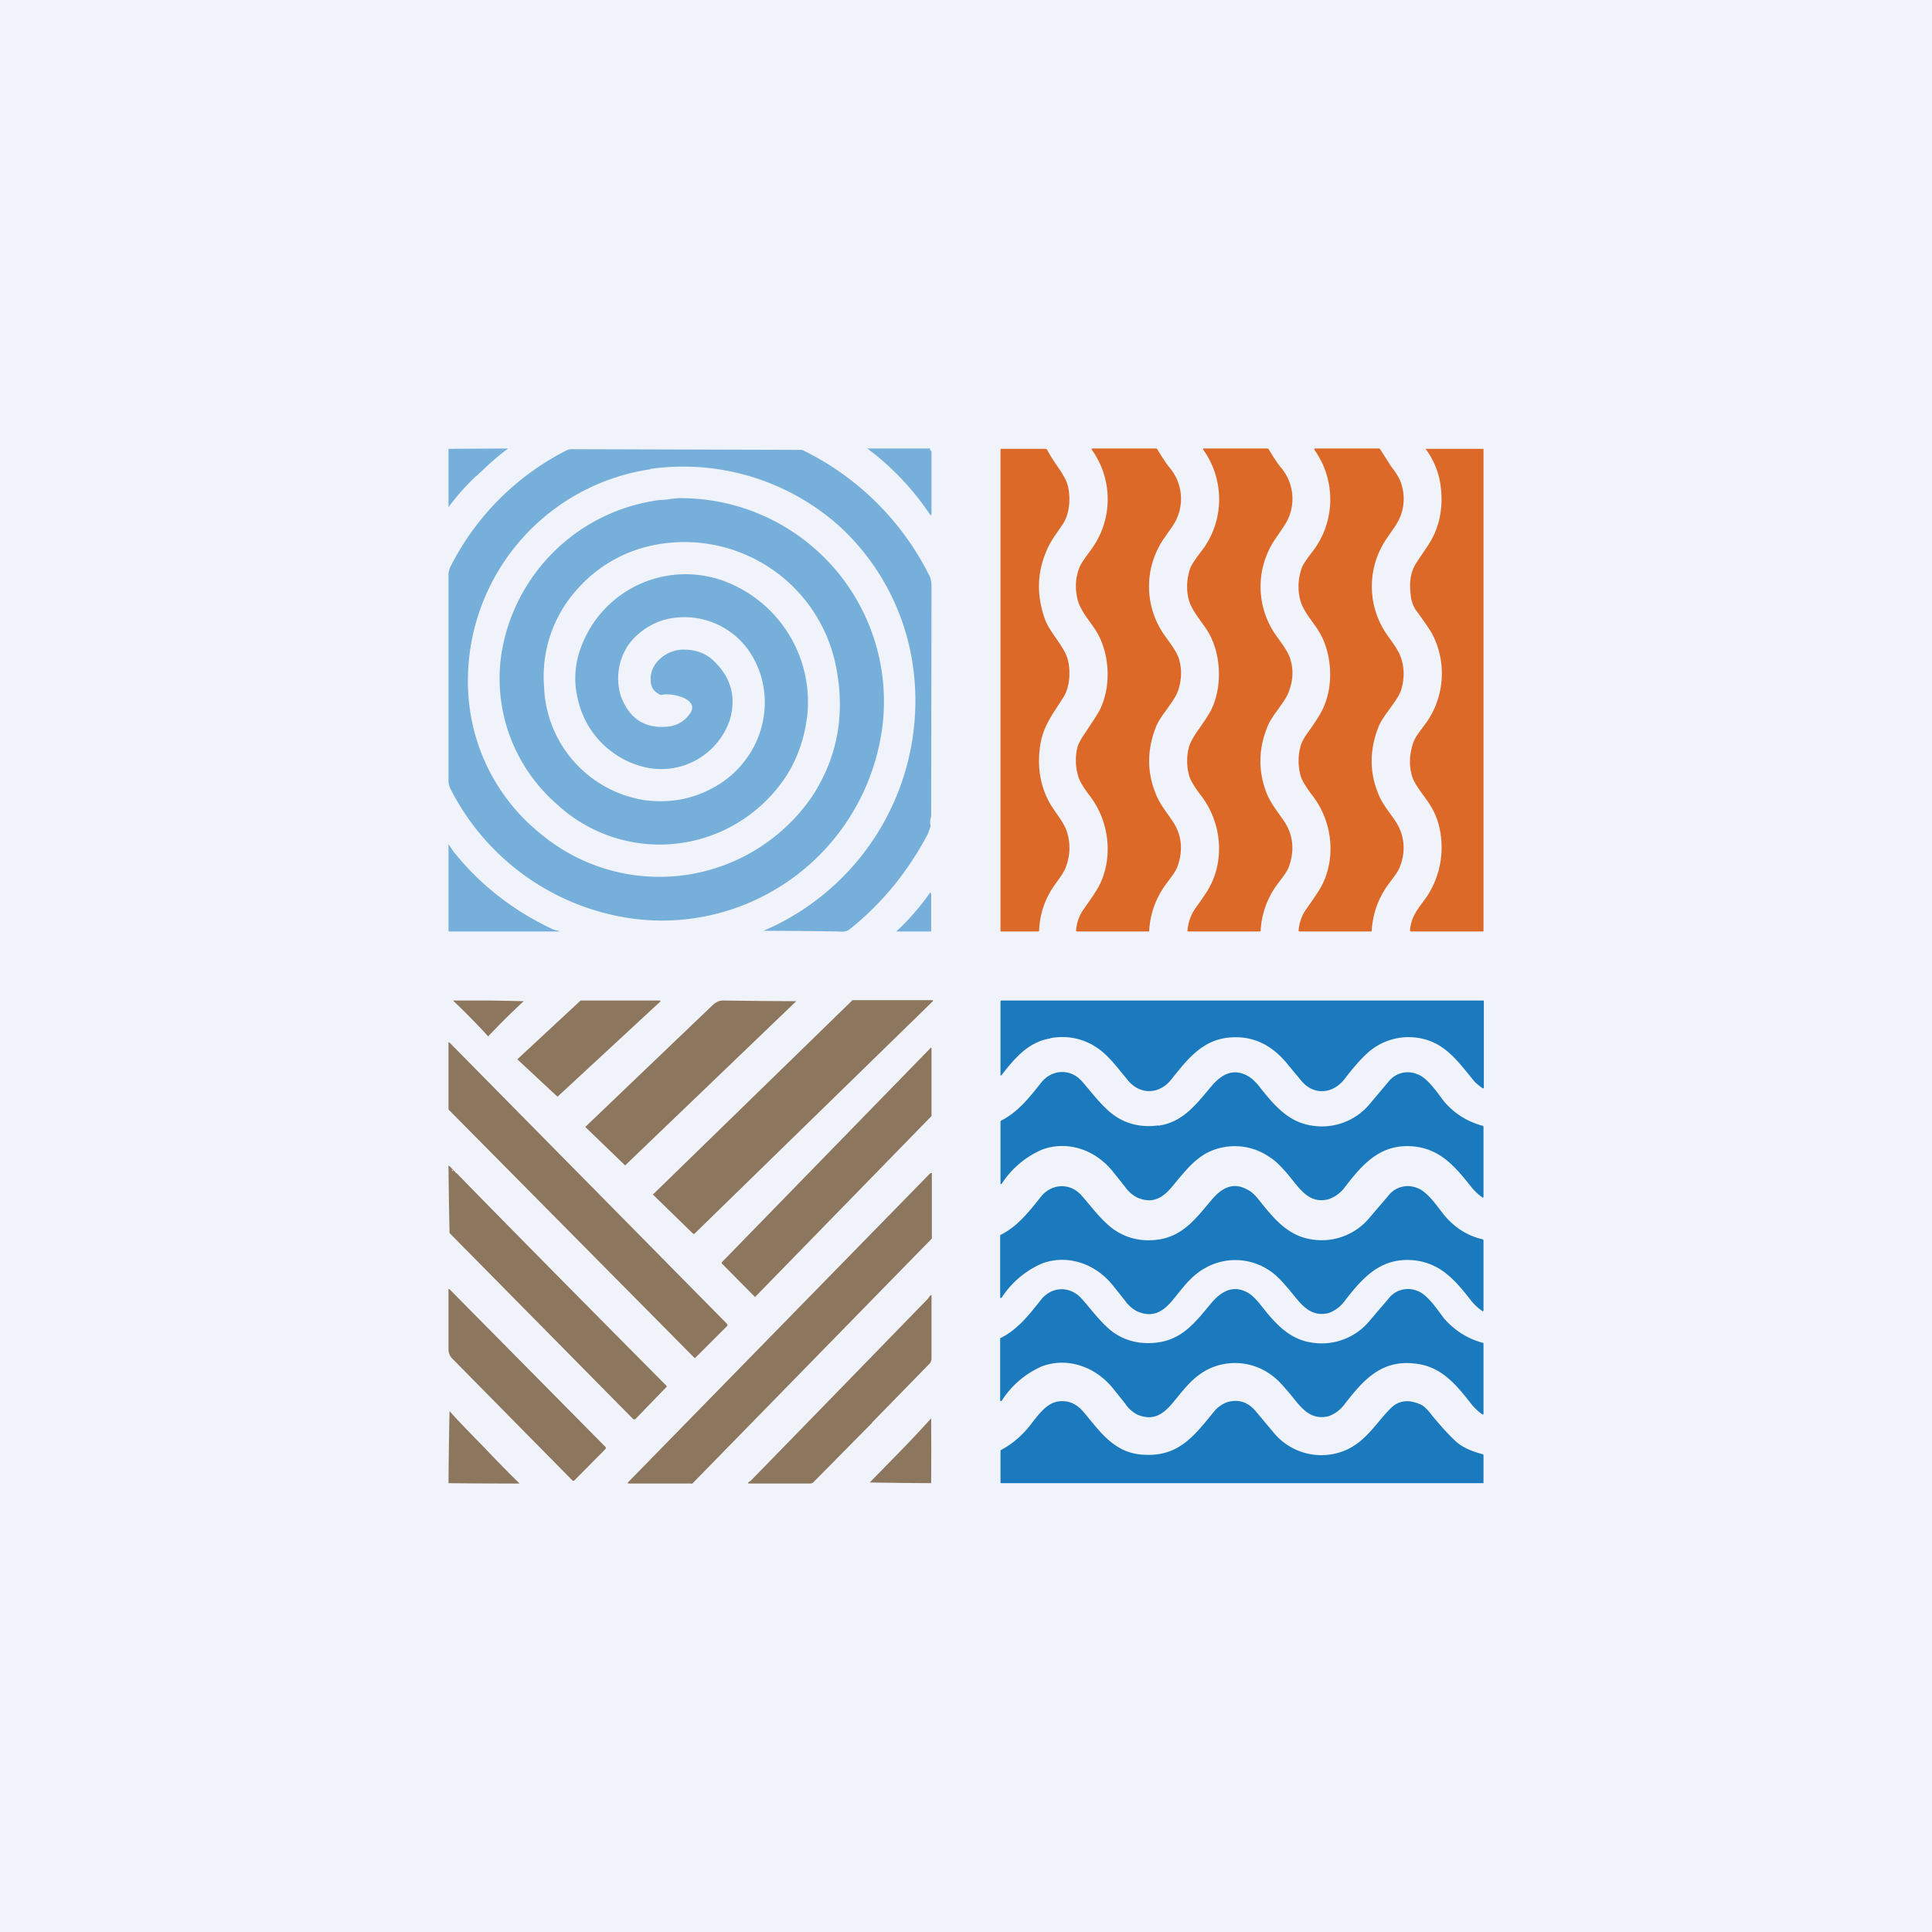
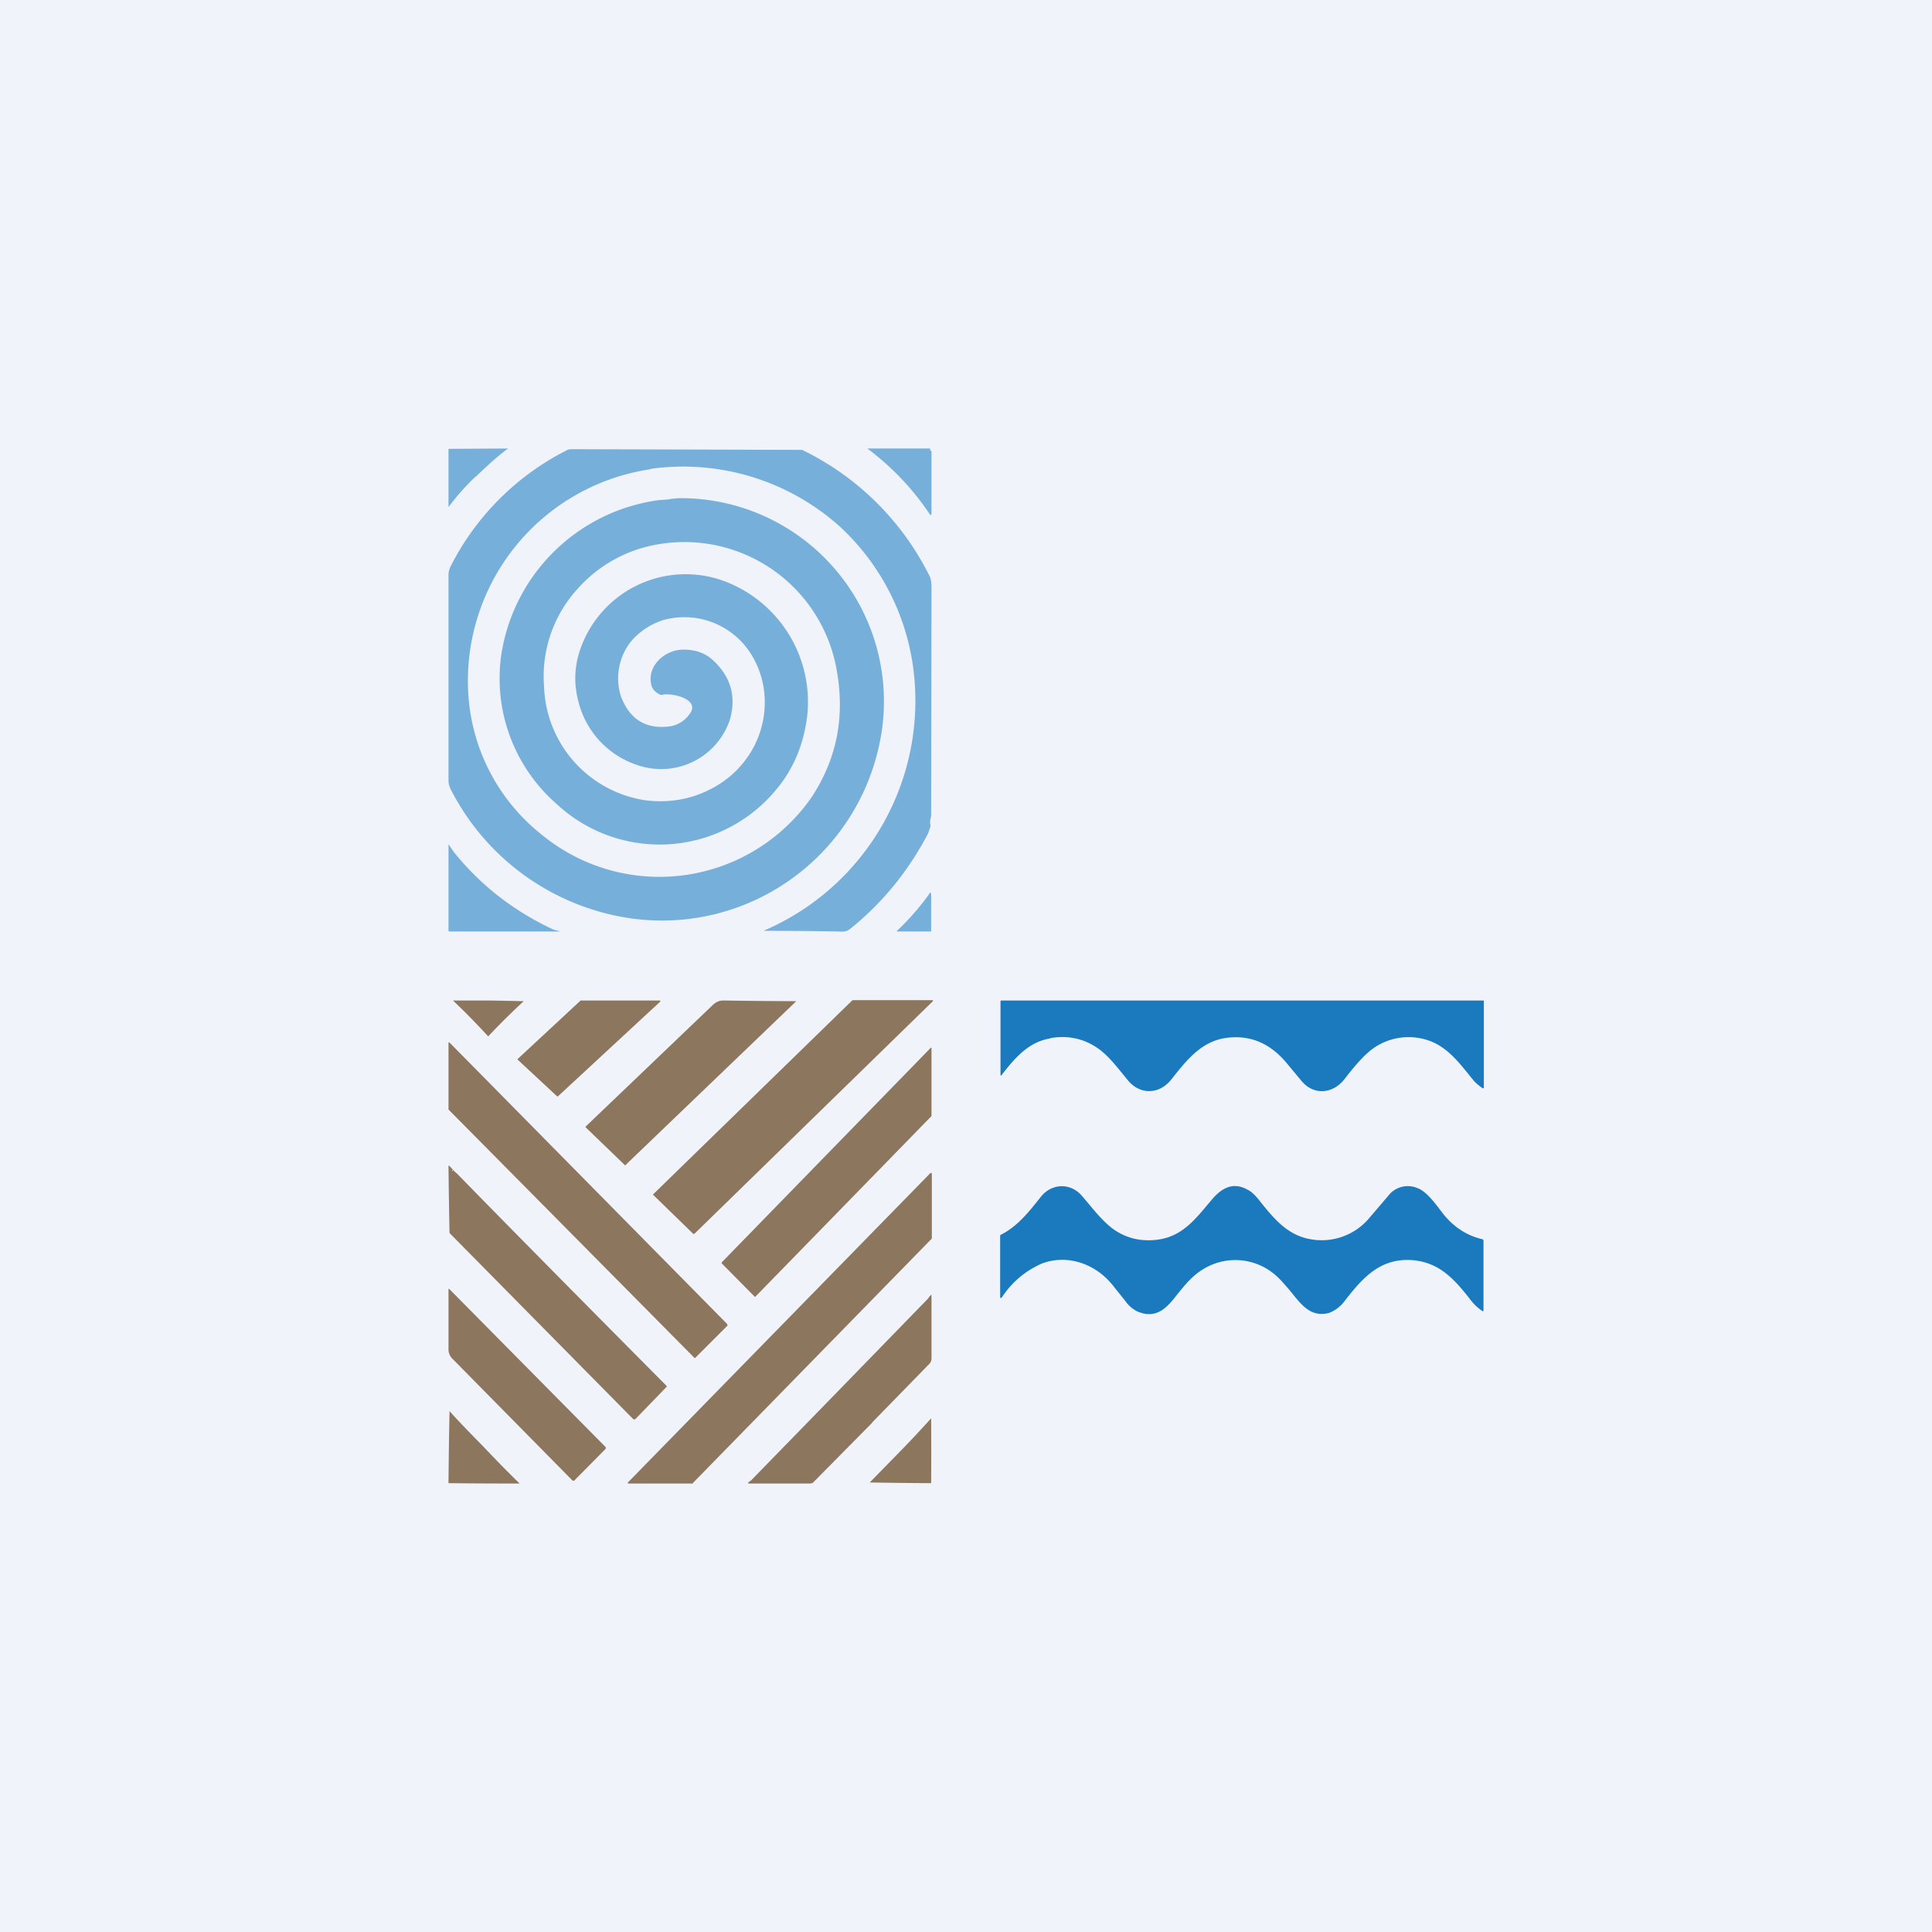
<svg xmlns="http://www.w3.org/2000/svg" width="56" height="56" viewBox="0 0 56 56">
  <path fill="#F0F3FA" d="M0 0h56v56H0z" />
-   <path d="M30.36 13.05c.06.12.16.28.3.48.15.22.24.38.27.48.11.33.09.85-.11 1.16-.2.3-.39.54-.5.83-.27.64-.27 1.3-.02 1.98.13.34.53.75.64 1.1.1.35.08.84-.13 1.15-.3.48-.55.78-.65 1.32-.1.59-.03 1.14.22 1.64.15.3.43.59.54.9.12.37.1.73-.04 1.08-.08.19-.27.41-.39.6a2.4 2.4 0 0 0-.37 1.2c0 .02-.01.03-.03.03h-1.05C29 27 29 27 29 26.97V13.04l.01-.03h1.27c.04 0 .06 0 .08.04ZM31.25 22.49a1.6 1.6 0 0 1-.02-.83c.03-.11.12-.27.26-.47.17-.26.27-.4.38-.6.36-.7.3-1.7-.13-2.35-.2-.3-.44-.57-.51-.88-.07-.3-.06-.6.05-.89.03-.1.15-.27.34-.53.64-.86.65-2.03.03-2.9-.02-.03-.01-.04.02-.04h1.83c.03 0 .04.01.05.03.1.16.2.33.33.5a1.4 1.4 0 0 1 .1 1.73l-.25.36a2.45 2.45 0 0 0-.07 2.65c.13.22.4.52.5.79.1.3.1.62-.01.95-.11.33-.5.71-.64 1.05-.26.65-.27 1.3-.02 1.92.1.28.29.52.47.78.29.4.34.86.18 1.33-.06.18-.2.34-.33.52-.3.4-.47.86-.5 1.36 0 .02 0 .03-.03.03h-2.06c-.02 0-.03-.01-.03-.03.02-.24.1-.45.23-.63.2-.28.34-.49.42-.63.43-.81.33-1.85-.22-2.6-.1-.13-.32-.42-.37-.62ZM34.47 22.49a1.6 1.6 0 0 1-.01-.83c.03-.11.11-.27.25-.47.18-.26.28-.4.39-.6.35-.7.3-1.7-.13-2.35-.2-.3-.44-.57-.52-.88-.07-.3-.05-.6.05-.89.04-.1.15-.27.35-.53.64-.85.65-2.03.03-2.9-.02-.03-.01-.04.01-.04h1.84c.03 0 .04.01.05.03.1.17.2.33.33.5a1.4 1.4 0 0 1 .1 1.73l-.25.37a2.45 2.45 0 0 0-.07 2.64c.13.22.4.52.5.8.1.3.1.61-.02.94-.1.33-.5.71-.63 1.05-.27.65-.27 1.3-.03 1.92.11.28.3.52.48.78.29.4.34.86.18 1.33-.06.18-.2.35-.33.52-.3.4-.47.86-.5 1.36 0 .02-.01.03-.03.03h-2.07c-.02 0-.02 0-.02-.03.02-.24.1-.45.22-.63.2-.28.35-.49.42-.63.44-.81.34-1.85-.21-2.6-.1-.13-.32-.42-.38-.62ZM37.7 22.49a1.6 1.6 0 0 1-.01-.83c.02-.11.1-.27.25-.47.18-.26.28-.4.38-.6.36-.7.3-1.7-.13-2.35-.2-.3-.44-.57-.51-.88-.07-.3-.05-.6.05-.89.03-.1.15-.27.35-.53.63-.86.64-2.03.02-2.9-.01-.03 0-.04.02-.04h1.84c.02 0 .04.01.05.03l.32.5c.16.2.25.37.29.5.13.42.07.85-.18 1.22l-.26.38a2.45 2.45 0 0 0-.06 2.64c.13.22.4.52.49.8.1.3.1.61 0 .94-.12.33-.51.71-.65 1.05-.26.65-.27 1.3-.02 1.92.1.28.3.52.48.78.28.4.34.86.17 1.33-.06.18-.2.34-.33.52-.3.4-.47.86-.5 1.36 0 .02 0 .03-.02.03h-2.07c-.02 0-.03-.01-.03-.03.02-.24.1-.45.23-.63.2-.28.34-.49.42-.63.44-.81.34-1.85-.21-2.6-.1-.13-.32-.42-.38-.62ZM41.74 13.97a2.25 2.25 0 0 0-.42-.96H43V26.97c0 .02 0 .03-.03.03H40.9a.03.03 0 0 1-.03-.03c.03-.42.24-.63.5-1a2.59 2.59 0 0 0 .33-2.07 2.02 2.02 0 0 0-.22-.52c-.14-.25-.46-.59-.55-.88-.09-.3-.08-.61.02-.93.06-.22.26-.43.43-.68a2.48 2.48 0 0 0 .12-2.54c-.06-.1-.21-.33-.47-.68a.94.94 0 0 1-.14-.43c-.04-.35-.02-.65.18-.95l.32-.48c.37-.55.46-1.2.35-1.84Z" fill="#DC6928" />
  <path d="M13.8 13.8a6.76 6.76 0 0 0-.8.9v-1.68l.01-.01h.01L14.7 13c.03 0 .03 0 0 .02-.32.24-.6.5-.9.79ZM26.97 13.06l.02.01a.06.06 0 0 1 .01.04v1.76c0 .07-.02.08-.06.02a7.77 7.77 0 0 0-1.8-1.89h1.82v.04l.01.02ZM18.86 13.6a6.2 6.2 0 0 0-5.28 6.6 5.64 5.64 0 0 0 2.13 4 5.37 5.37 0 0 0 7.82-1.1c.72-1.1.96-2.3.73-3.63a4.48 4.48 0 0 0-5.2-3.69 4 4 0 0 0-2.32 1.29 3.76 3.76 0 0 0-.97 2.83 3.45 3.45 0 0 0 2.96 3.3c.7.08 1.34-.04 1.93-.36.37-.2.68-.46.93-.79.7-.9.8-2.22.1-3.21a2.28 2.28 0 0 0-2.28-.91c-.45.08-.93.38-1.2.77a1.73 1.73 0 0 0-.21 1.49c.25.65.7.94 1.37.87a.85.85 0 0 0 .6-.34c.38-.45-.5-.65-.78-.58h-.05c-.14-.07-.23-.16-.26-.28-.14-.58.42-1.04.94-1.03.34 0 .63.1.86.32.51.48.67 1.06.47 1.73a2.1 2.1 0 0 1-2.6 1.32 2.6 2.6 0 0 1-1.8-1.93c-.1-.4-.1-.81 0-1.22a3.23 3.23 0 0 1 4.31-2.18 3.74 3.74 0 0 1 2.34 3.86c-.1.84-.4 1.57-.92 2.18a4.38 4.38 0 0 1-6.35.39 4.83 4.83 0 0 1-1.6-4.32 5.34 5.34 0 0 1 4.41-4.46c.18-.04.34-.02.51-.06l.21-.02a5.89 5.89 0 0 1 5.84 7.08 6.44 6.44 0 0 1-7.21 5.1 6.98 6.98 0 0 1-5.22-3.73.56.56 0 0 1-.07-.27v-5.97c0-.08.04-.2.08-.27a7.64 7.64 0 0 1 3.37-3.34c.05-.02.1-.02.15-.02a21698.3 21698.3 0 0 1 6.65.02 8.03 8.03 0 0 1 3.68 3.63c.05.09.07.2.07.34l-.01 6.6c0 .1-.05.18-.02.3v.05l-.07.2c-.56 1.07-1.3 1.99-2.24 2.75-.11.1-.22.1-.35.09a130.94 130.94 0 0 0-2.18-.02 7.25 7.25 0 0 0 4.32-7.76 6.8 6.8 0 0 0-2.11-3.96 6.8 6.8 0 0 0-5.48-1.67ZM13.15 24.69c.77.96 1.72 1.7 2.84 2.23.06.03.13.05.2.06l.02.01V27h-3.18c-.02 0-.03-.01-.03-.03V24.5c0-.03 0-.03.02 0l.13.19ZM26.98 25.9l.01.01v1.06c0 .02 0 .03-.02.03h-.98v-.01a7.22 7.22 0 0 0 .98-1.13l.01.03Z" fill="#76AFDA" />
  <path d="M30.44 30.1c-.62.1-1.01.55-1.4 1.05-.03.04-.04.03-.04 0v-2.12c0-.02.01-.03.03-.03H43l.01.01v2.53h-.01a.02.02 0 0 1-.03 0 1.6 1.6 0 0 1-.24-.2c-.49-.6-.87-1.15-1.65-1.26a1.77 1.77 0 0 0-1.44.44c-.19.17-.41.42-.67.76-.33.42-.87.48-1.23.07l-.4-.48c-.42-.53-.96-.85-1.66-.8-.8.05-1.24.6-1.73 1.22-.34.43-.9.46-1.26.02-.33-.4-.52-.66-.82-.89-.42-.31-.9-.42-1.42-.33Z" fill="#1B7ABE" />
  <path d="M14.15 29a102.15 102.15 0 0 1 1.03.02 20.58 20.58 0 0 0-1.03 1.02A20.35 20.35 0 0 0 13.13 29h1.02ZM15 30.7l1.83-1.7H19.13l.01.01v.02l-2.96 2.74a.02.02 0 0 1-.02.01h-.01L15 30.71v-.02ZM23.08 29.02l-4.95 4.75a.01.01 0 0 1-.02 0l-1.13-1.09a.02.02 0 0 1 0-.03l3.66-3.5c.1-.1.2-.15.32-.15a188.07 188.07 0 0 0 2.12.02ZM20.1 35.77l-1.16-1.13a.02.02 0 0 1-.01-.01v-.01L24.7 29l.01-.01h2.32l.01.01a.02.02 0 0 1 0 .02l-6.91 6.74a.02.02 0 0 1-.02 0ZM21.1 38.41l-.95.95h-.02L13 32.16v-1.92a.02.02 0 0 1 0-.02.02.02 0 0 1 .03 0l8.05 8.16v.03ZM21.87 37.58l-.95-.96v-.03l6.04-6.2a.02.02 0 0 1 .04 0v1.96l-5.1 5.23a.02.02 0 0 1-.03 0Z" fill="#8C765E" />
-   <path d="M33.57 32.63c.72-.1 1.1-.62 1.54-1.14.29-.35.64-.54 1.06-.3.11.06.23.17.36.34.4.5.8.98 1.46 1.09a1.8 1.8 0 0 0 1.72-.63l.53-.63a.71.71 0 0 1 .85-.22c.29.1.6.57.77.79.3.35.67.58 1.11.7.02 0 .03.02.03.04v2.03l-.01.01h-.02c-.14-.1-.24-.2-.32-.3-.46-.58-.89-1.1-1.67-1.18-.96-.09-1.48.5-2.02 1.21a1 1 0 0 1-.45.32c-.62.16-.88-.39-1.25-.8-.16-.18-.3-.32-.43-.4a1.77 1.77 0 0 0-1.89-.12c-.38.23-.6.52-.92.9-.3.38-.6.57-1.06.37a.96.96 0 0 1-.35-.31l-.36-.45c-.5-.62-1.3-.9-2.04-.63a2.64 2.64 0 0 0-1.18 1H29L29 34.3v-1.8l.02-.02c.5-.25.84-.7 1.16-1.1.3-.38.83-.42 1.17-.05.24.27.45.56.73.82.41.4.94.55 1.5.47Z" fill="#1B7ABE" />
  <path d="M13.23 34c1.15 1.18 3.18 3.24 6.08 6.16.02.02.02.04 0 .05l-.9.93h-.05l-5.33-5.4A179.23 179.23 0 0 1 13 33.8c0-.02 0-.02.03 0l.19.2Zm-.1-.05v-.01a.09.09 0 0 0-.02-.03h-.01v.02a.09.09 0 0 0 .03.02ZM20.05 43H18.2a.02.02 0 0 1 0-.02v-.01L26.97 34H27a.02.02 0 0 1 .01.01v1.89L20.07 43l-.02.01Z" fill="#8C765E" />
  <path d="M33.57 35.93c.72-.1 1.1-.62 1.54-1.14.29-.35.63-.55 1.06-.3.11.05.23.17.36.34.4.5.8.98 1.46 1.09a1.8 1.8 0 0 0 1.72-.64l.53-.62a.71.71 0 0 1 .85-.22c.29.1.6.57.77.78.3.36.67.6 1.11.7.02.01.03.02.03.04V38h-.01l-.01.01c-.15-.1-.25-.2-.33-.3-.46-.59-.89-1.1-1.67-1.18-.96-.09-1.48.5-2.02 1.2a1 1 0 0 1-.45.33c-.62.15-.88-.4-1.25-.8-.16-.19-.3-.32-.43-.41a1.77 1.77 0 0 0-1.89-.1c-.38.21-.6.5-.92.9-.3.37-.6.56-1.06.36a.96.96 0 0 1-.35-.31l-.36-.45c-.5-.62-1.3-.9-2.04-.63a2.64 2.64 0 0 0-1.18 1H29a.02.02 0 0 1-.01-.01v-1.79a.03.03 0 0 1 .02-.03c.5-.25.84-.7 1.16-1.1.3-.38.83-.42 1.17-.05.24.27.45.56.73.82.41.39.93.55 1.5.47Z" fill="#1B7ABE" />
  <path d="m13.03 37.37 4.52 4.57a.05.05 0 0 1 0 .06l-.91.92h-.04l-3.48-3.53a.38.38 0 0 1-.12-.27v-1.74c0-.03.01-.03.03-.01Z" fill="#8C765E" />
-   <path d="M33.57 38.91c.72-.1 1.1-.61 1.54-1.14.29-.34.63-.54 1.06-.3.11.06.23.18.36.34.4.51.8.99 1.46 1.1a1.8 1.8 0 0 0 1.72-.64l.53-.62a.71.71 0 0 1 .85-.23c.29.1.6.58.77.8.3.34.67.58 1.11.7.02 0 .03 0 .03.03v2.03a.02.02 0 0 1-.01.02h-.02c-.14-.1-.24-.2-.32-.3-.46-.59-.89-1.11-1.67-1.18-.96-.1-1.48.5-2.02 1.2a1 1 0 0 1-.45.33c-.63.15-.88-.4-1.25-.8-.16-.19-.3-.32-.43-.41a1.77 1.77 0 0 0-1.89-.11c-.38.22-.6.51-.92.9-.3.37-.6.57-1.06.37a.96.96 0 0 1-.35-.32l-.36-.45c-.5-.61-1.3-.9-2.04-.63a2.63 2.63 0 0 0-1.18 1.01H29l-.01-.02v-1.8l.02-.01c.5-.25.84-.7 1.16-1.1.3-.39.83-.42 1.17-.05.24.26.45.56.73.82.4.39.93.54 1.5.46Z" fill="#1B7ABE" />
  <path d="M25.28 41.24a14382.17 14382.17 0 0 0-1.72 1.74.2.2 0 0 1-.08.02h-1.77c-.03 0-.03-.01-.02-.03.03-.03.08-.05.1-.08a3374.04 3374.04 0 0 0 5.1-5.24c.03-.03.05-.08.08-.1.02-.02.03-.02.03 0v1.83a.22.22 0 0 1-.06.15l-1.66 1.7Z" fill="#8C765E" />
-   <path d="M39.08 42c.43-.22.66-.53 1-.93.17-.2.3-.33.4-.38.19-.1.4-.1.65 0 .11.03.24.15.38.34.25.3.48.56.7.76.17.15.42.27.76.36.02 0 .03.02.03.04v.8H29.04c-.03 0-.04 0-.04-.03v-.9c0-.01 0-.03.03-.04.3-.16.56-.38.8-.67.2-.25.46-.65.8-.72.3-.06.56.04.78.3.42.5.66.85 1.14 1.09.21.1.45.15.7.15.96.02 1.4-.6 1.96-1.28.08-.1.24-.21.37-.25.33-.09.6 0 .83.28l.52.62a1.79 1.79 0 0 0 2.15.46Z" fill="#1B7ABE" />
  <path d="M14.03 41.95A35.6 35.6 0 0 0 15.06 43a150.45 150.45 0 0 1-2.06-.01 169.73 169.73 0 0 1 .03-2.09c.1.12.43.47 1 1.05ZM27 42.99h-.01a140.62 140.62 0 0 1-1.78-.02l.9-.92a31.72 31.72 0 0 0 .88-.94 148.38 148.38 0 0 1 0 1.88Z" fill="#8C765E" />
</svg>